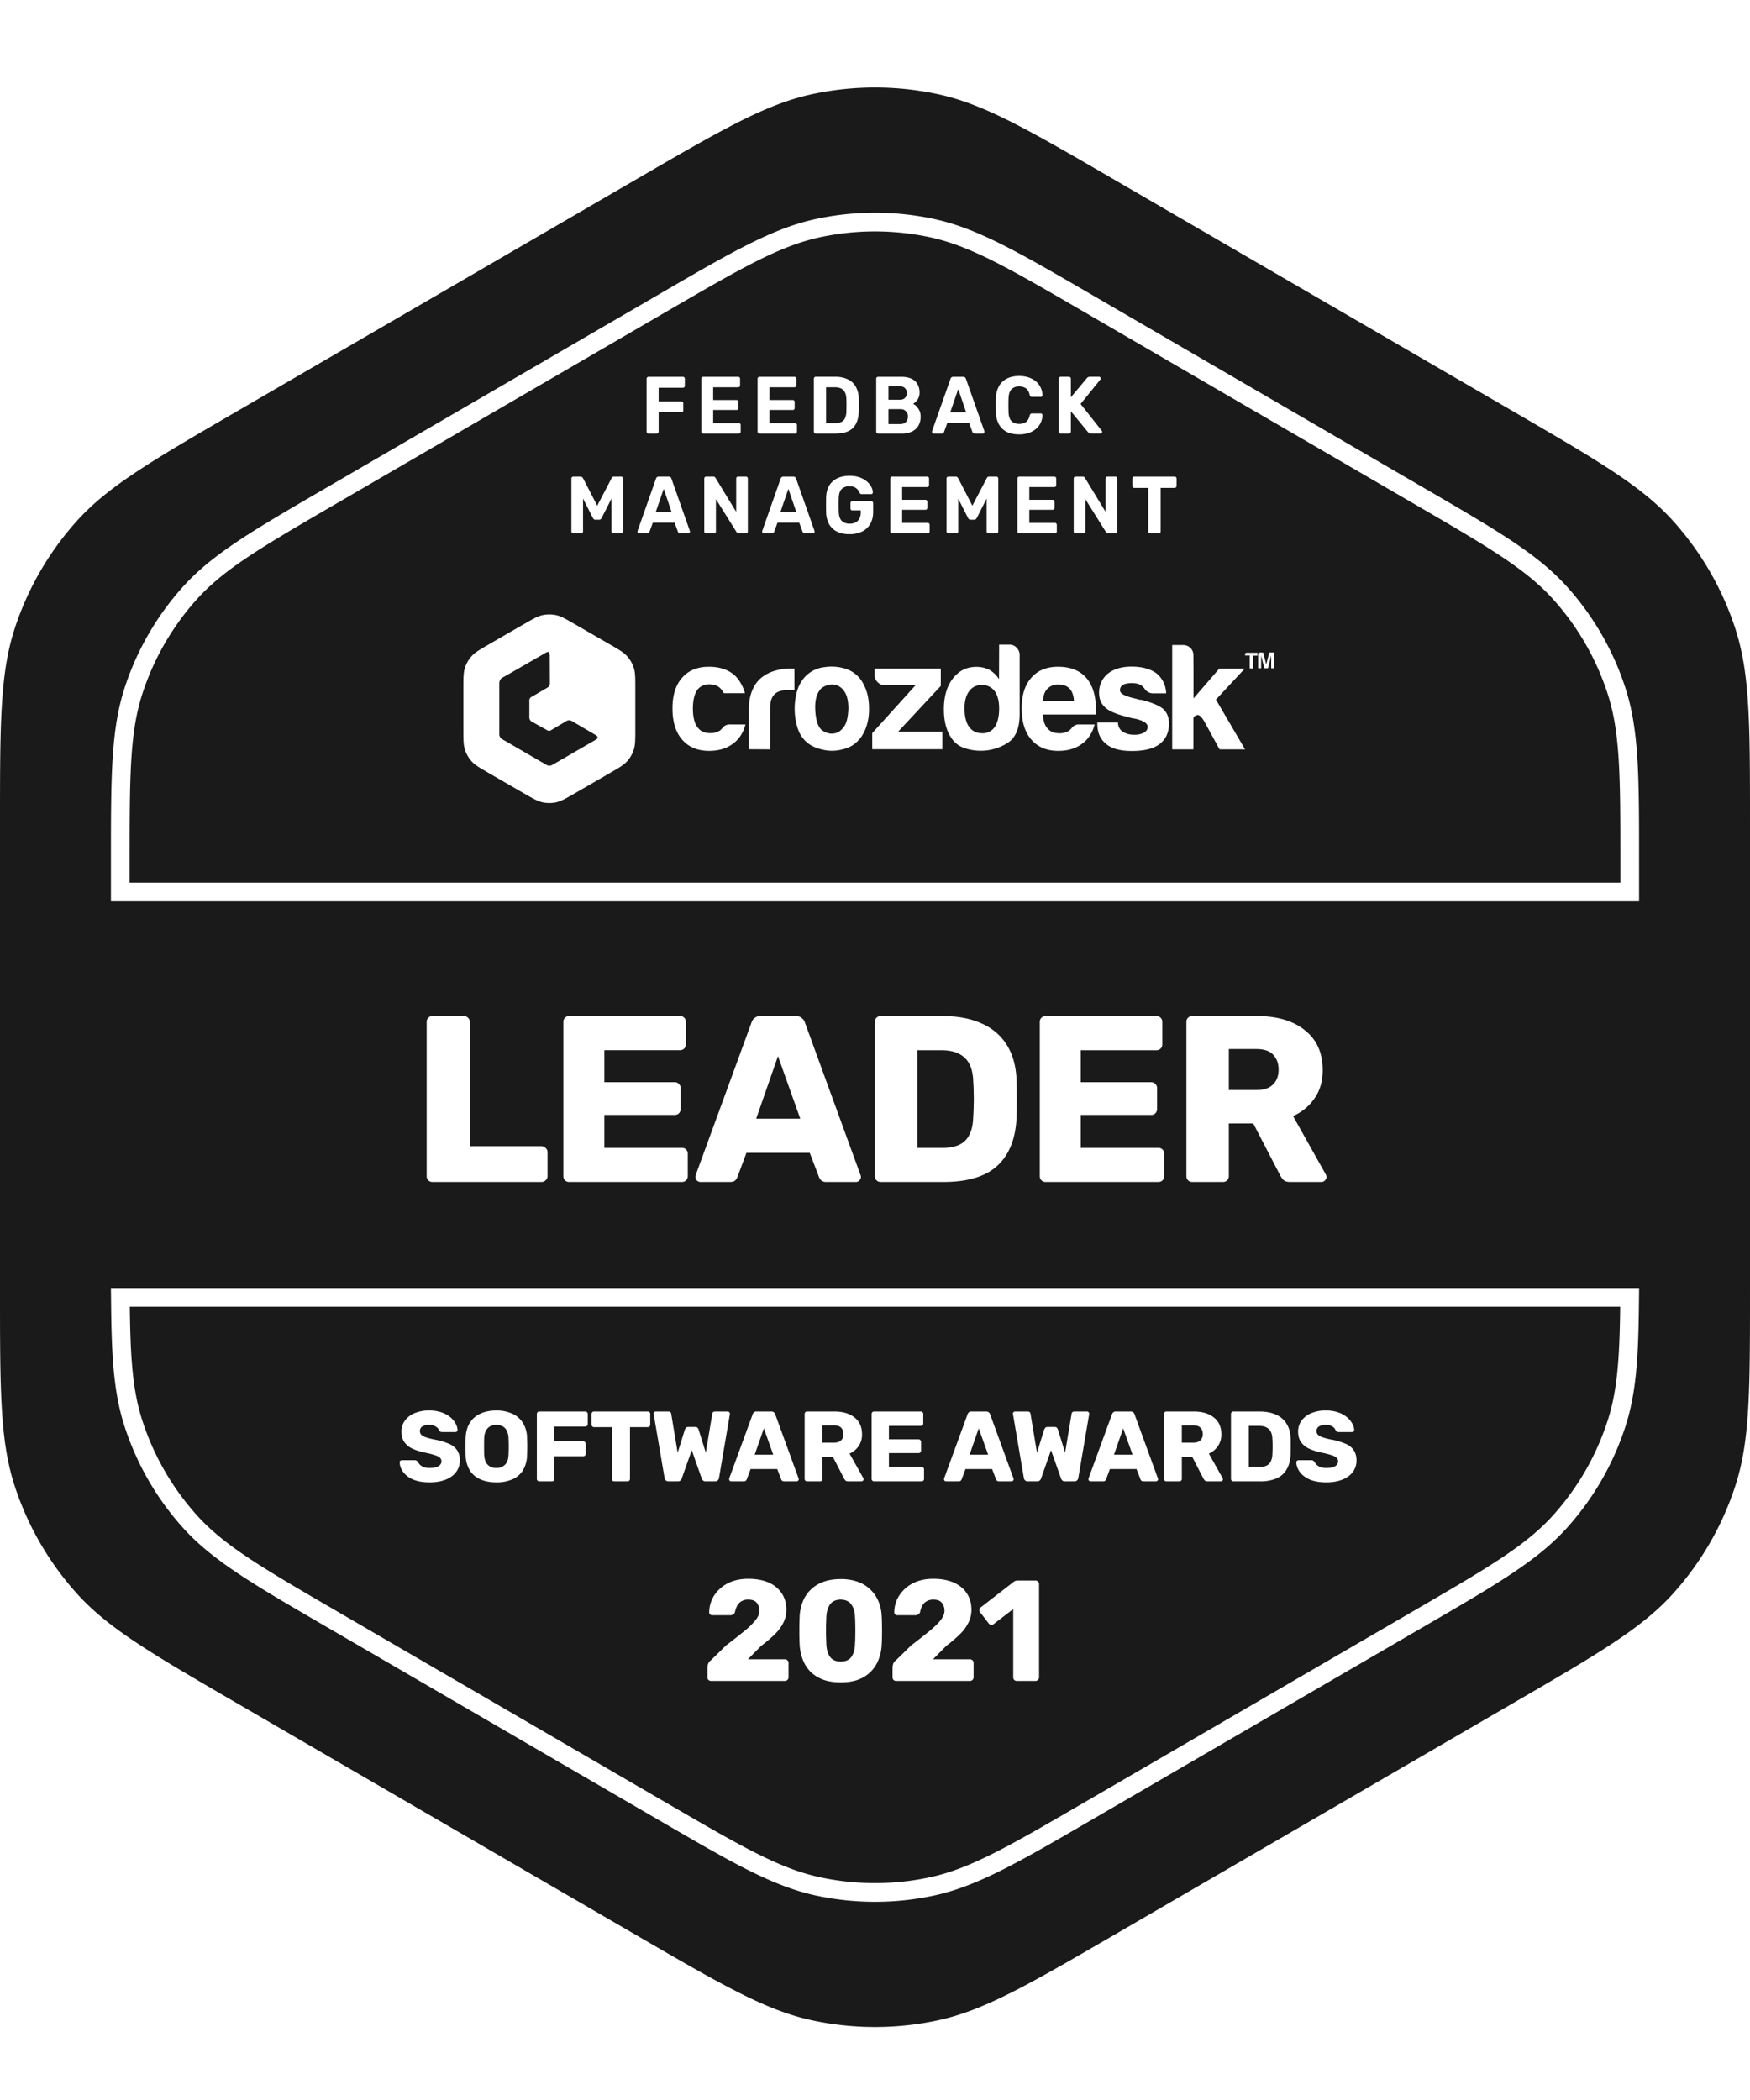
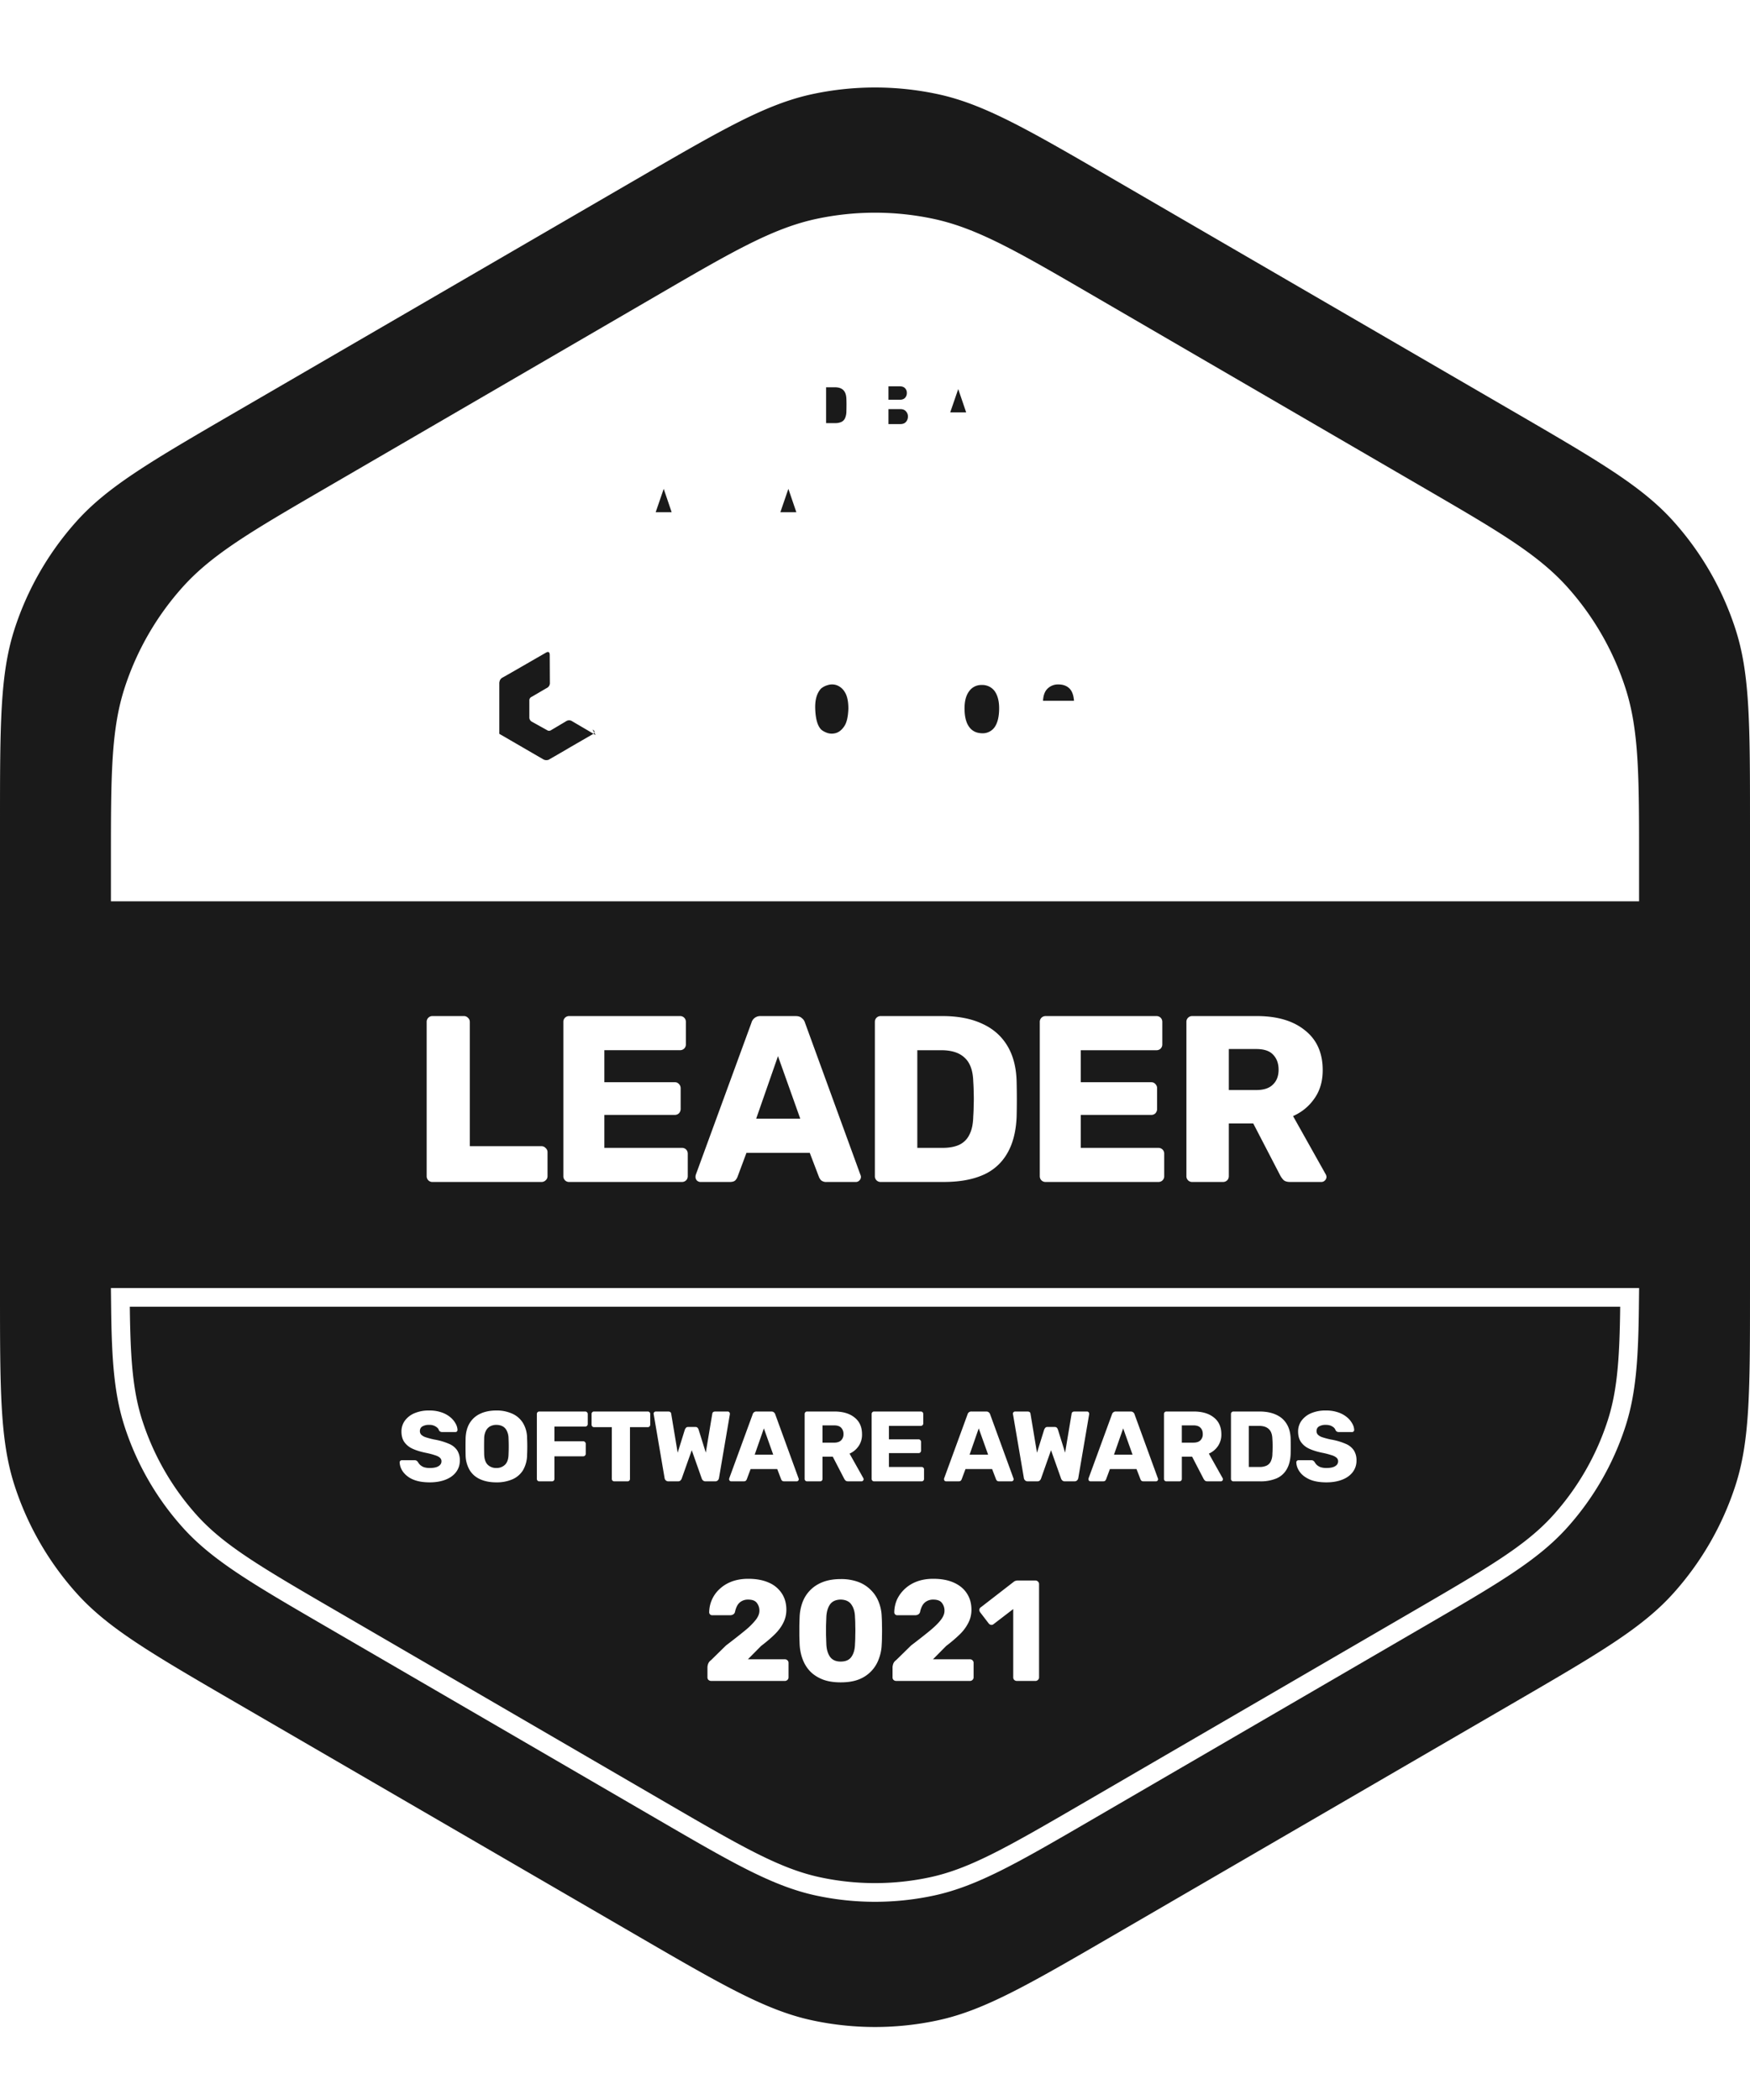
<svg xmlns="http://www.w3.org/2000/svg" width="80" height="96" fill="none">
-   <path d="M38.178 19.342h-.413v-1.638h.395c.178 0 .31.044.395.133.087.087.132.223.137.408a5.74 5.74 0 0 1 .004.36c0 .057-.002.12-.004.192a.792.792 0 0 1-.06.316.343.343 0 0 1-.165.174.654.654 0 0 1-.29.055Zm2.439.045h.539c.115 0 .202-.034.26-.1a.366.366 0 0 0 .089-.245.336.336 0 0 0-.092-.24c-.059-.067-.144-.1-.257-.1h-.54v.685Zm0-1.112h.507c.11 0 .193-.029.247-.085a.315.315 0 0 0 .084-.227.29.29 0 0 0-.084-.218c-.054-.057-.137-.085-.247-.085h-.508v.615Zm3.551.578h-.73l.367-1.067.363 1.067Zm-13.464 4.562h-.73l.367-1.068.363 1.068Zm5.7 0h-.73l.366-1.068.364 1.068Zm-9.175 10.186a934.895 934.895 0 0 0-1.067-.626.249.249 0 0 0-.289 0l-.674.4a.172.172 0 0 1-.154.024L24.328 33a.223.223 0 0 1-.129-.22v-.749a.174.174 0 0 1 .11-.178l.681-.398a.251.251 0 0 0 .147-.252l-.006-1.25c0-.148-.061-.185-.184-.111l-.47.27c-.526.304-1.275.736-1.505.864a.259.259 0 0 0-.14.203c0 .003-.002.006-.004.009-.001.003-.003.006-.003.01v2.348a.267.267 0 0 0 .141.251l1 .58 1 .58a.283.283 0 0 0 .22.036.191.191 0 0 0 .08-.037l.218-.125h.001c.244-.141.486-.28.732-.427a135.23 135.23 0 0 0 .524-.303l.494-.285c.116-.068.116-.141-.006-.215Zm10.039-1.171c-.019-.423.067-.736.263-.95a.813.813 0 0 1 .307-.16.647.647 0 0 1 .417.006.722.722 0 0 1 .368.319c.104.165.16.417.16.748-.013.368-.074.638-.185.803-.11.166-.239.27-.38.313a.665.665 0 0 1-.423-.012c-.141-.055-.24-.117-.294-.19-.135-.166-.215-.454-.233-.877Zm7.034.797c-.141-.196-.209-.478-.209-.846 0-.331.068-.589.209-.78a.677.677 0 0 1 .57-.287.702.702 0 0 1 .595.276c.14.196.208.46.208.79 0 .369-.067.65-.196.847a.667.667 0 0 1-.582.294c-.258-.006-.454-.098-.595-.294Zm3.378-1.19h1.417c-.018-.251-.086-.435-.196-.552-.123-.128-.294-.196-.515-.196a.679.679 0 0 0-.503.196c-.123.123-.19.307-.202.552Z" fill="#1A1A1A" />
-   <path fill-rule="evenodd" clip-rule="evenodd" d="M37.496 10.844c-1.866.399-3.62 1.418-7.128 3.458l-14.914 8.674c-3.472 2.018-5.208 3.028-6.47 4.436a11.975 11.975 0 0 0-2.475 4.303c-.583 1.8-.583 3.807-.583 7.823v.81h68.148v-.81c0-4.016 0-6.024-.582-7.823a11.976 11.976 0 0 0-2.476-4.303c-1.262-1.408-2.998-2.418-6.47-4.436l-14.914-8.674c-3.508-2.04-5.262-3.06-7.128-3.458a11.974 11.974 0 0 0-5.008 0Zm9.091 9.014c-.22 0-.409-.039-.564-.115a.852.852 0 0 1-.356-.341 1.217 1.217 0 0 1-.14-.549 13.848 13.848 0 0 1 0-.66 1.18 1.18 0 0 1 .14-.54.862.862 0 0 1 .363-.345c.155-.08.341-.12.557-.12.158 0 .301.022.43.064.13.042.241.102.335.181a.842.842 0 0 1 .303.634.073.073 0 0 1-.024.056.07.07 0 0 1-.053.022h-.402a.096.096 0 0 1-.067-.022.151.151 0 0 1-.039-.074c-.035-.146-.094-.246-.176-.3a.545.545 0 0 0-.307-.082.469.469 0 0 0-.345.126c-.085.084-.13.224-.138.419-.007.203-.007.41 0 .622.008.196.053.335.138.42.085.083.2.125.345.125a.544.544 0 0 0 .307-.081c.084-.057.143-.157.176-.3.01-.037.023-.062.039-.075a.096.096 0 0 1 .067-.022h.402a.07.07 0 0 1 .053.023.071.071 0 0 1 .024.055.842.842 0 0 1-.303.634.987.987 0 0 1-.335.181 1.353 1.353 0 0 1-.43.064Zm-17.003-.064a.084.084 0 0 0 .063.026h.374a.084.084 0 0 0 .063-.026.093.093 0 0 0 .025-.066v-.879h1.04a.084.084 0 0 0 .063-.026.088.088 0 0 0 .025-.063v-.315a.093.093 0 0 0-.025-.066.084.084 0 0 0-.063-.026h-1.04v-.627h1.11a.084.084 0 0 0 .064-.026.093.093 0 0 0 .024-.066v-.315a.093.093 0 0 0-.024-.067.084.084 0 0 0-.064-.026h-1.572a.084.084 0 0 0-.063.026.093.093 0 0 0-.025.067v2.409c0 .027.008.05.025.066Zm2.5 0a.084.084 0 0 0 .063.026h1.625a.084.084 0 0 0 .064-.026.093.093 0 0 0 .025-.066v-.293a.093.093 0 0 0-.025-.067.084.084 0 0 0-.064-.026h-1.17v-.6h1.065a.084.084 0 0 0 .063-.026.088.088 0 0 0 .025-.063v-.274a.093.093 0 0 0-.025-.067.084.084 0 0 0-.063-.026h-1.065v-.582h1.142a.084.084 0 0 0 .064-.026.088.088 0 0 0 .024-.063v-.296a.093.093 0 0 0-.024-.067.084.084 0 0 0-.064-.026h-1.596a.084.084 0 0 0-.064.026.093.093 0 0 0-.025.067v2.409c0 .027.009.05.025.066Zm2.636.026a.084.084 0 0 1-.063-.026.093.093 0 0 1-.025-.066v-2.41c0-.027.008-.049.025-.066a.084.084 0 0 1 .063-.026h1.597c.026 0 .047.009.063.026.017.017.025.04.025.067v.296a.088.088 0 0 1-.025.063.084.084 0 0 1-.063.026h-1.142v.582h1.064c.026 0 .047.009.064.026.016.017.024.04.024.067v.274a.088.088 0 0 1-.024.063.084.084 0 0 1-.064.026h-1.064v.6h1.17c.026 0 .047.009.063.026.017.018.025.04.025.067v.293c0 .027-.008.05-.025.066a.084.084 0 0 1-.063.026H34.72Zm2.51-.026a.084.084 0 0 0 .063.026h.902c.233 0 .427-.035.582-.107a.76.76 0 0 0 .352-.337c.08-.151.123-.341.13-.571a12.646 12.646 0 0 0 0-.567 1.152 1.152 0 0 0-.133-.552.795.795 0 0 0-.36-.341 1.306 1.306 0 0 0-.588-.12h-.885a.084.084 0 0 0-.064.027.093.093 0 0 0-.024.067v2.409c0 .027.008.05.024.066Zm2.914.026a.084.084 0 0 1-.063-.026.093.093 0 0 1-.025-.066v-2.41c0-.027.008-.049.025-.066a.084.084 0 0 1 .063-.026h1.047c.195 0 .355.03.48.089.124.06.215.143.274.252a.766.766 0 0 1 .092.382.555.555 0 0 1-.05.24.521.521 0 0 1-.116.171.558.558 0 0 1-.13.1.609.609 0 0 1 .24.223.62.62 0 0 1 .105.363.813.813 0 0 1-.098.407.667.667 0 0 1-.293.271 1.06 1.06 0 0 1-.472.096h-1.079Zm2.483-.022a.07.07 0 0 0 .053.022h.367c.035 0 .061-.008.078-.026a.132.132 0 0 0 .031-.048l.152-.415h.994l.151.415a.13.13 0 0 0 .032.049c.016.017.042.025.078.025h.366a.07.07 0 0 0 .053-.022.086.086 0 0 0 .021-.055.153.153 0 0 0-.003-.034l-.84-2.383a.144.144 0 0 0-.042-.07.124.124 0 0 0-.088-.03h-.45a.124.124 0 0 0-.089.03.145.145 0 0 0-.042.07l-.84 2.383a.141.141 0 0 0-.003.034c0 .02.007.038.021.055Zm5.801-.003a.084.084 0 0 0 .064.025h.373a.084.084 0 0 0 .064-.026.093.093 0 0 0 .025-.066V18.8l.779.949c.007.007.02.021.042.04.021.02.053.03.095.03h.44a.07.07 0 0 0 .053-.022.086.086 0 0 0 .022-.055c0-.02-.005-.035-.014-.045l-.973-1.23.906-1.12a.071.071 0 0 0 .014-.044.073.073 0 0 0-.021-.052.065.065 0 0 0-.053-.026h-.427a.165.165 0 0 0-.138.07l-.725.868v-.845a.093.093 0 0 0-.025-.067.084.084 0 0 0-.064-.026h-.373a.084.084 0 0 0-.063.026.093.093 0 0 0-.025.067v2.409c0 .027.008.05.024.066Zm-22.22 4.587a.091.091 0 0 1-.063-.026.093.093 0 0 1-.024-.066v-2.41c0-.027.008-.049.024-.066a.091.091 0 0 1 .064-.026h.328c.035 0 .06.01.077.03.02.02.032.034.039.044l.649 1.256.655-1.256a.248.248 0 0 1 .032-.045c.019-.02.046-.03.081-.03h.328c.026 0 .047.01.063.027a.09.09 0 0 1 .025.066v2.41a.089.089 0 0 1-.025.066.084.084 0 0 1-.063.026h-.36a.08.08 0 0 1-.06-.026.093.093 0 0 1-.024-.066v-1.498l-.448.882a.219.219 0 0 1-.046.06.105.105 0 0 1-.074.025h-.165a.105.105 0 0 1-.075-.025.219.219 0 0 1-.045-.06l-.448-.882v1.498a.089.089 0 0 1-.025.066.08.08 0 0 1-.06.026h-.36Zm2.956-.022a.07.07 0 0 0 .053.022h.366c.036 0 .061-.008.078-.026a.132.132 0 0 0 .031-.048l.152-.415h.994l.152.415a.121.121 0 0 0 .031.048c.017.018.043.026.078.026h.366a.07.07 0 0 0 .053-.022.086.086 0 0 0 .021-.056.142.142 0 0 0-.003-.033l-.839-2.383a.143.143 0 0 0-.042-.07.124.124 0 0 0-.088-.03h-.451a.124.124 0 0 0-.089.03.145.145 0 0 0-.042.07l-.839 2.383a.142.142 0 0 0-.003.033c0 .02.007.039.02.056Zm3.12.022a.084.084 0 0 1-.064-.026.093.093 0 0 1-.025-.066v-2.41c0-.027.009-.049.025-.066a.084.084 0 0 1 .063-.026h.321c.035 0 .061.008.078.026.016.017.027.03.032.04l.94 1.546v-1.52c0-.027.009-.049.025-.066a.08.08 0 0 1 .06-.026h.36a.08.08 0 0 1 .063.026.09.09 0 0 1 .025.066v2.41a.102.102 0 0 1-.025.066.084.084 0 0 1-.063.026h-.325c-.035 0-.06-.008-.077-.026a.426.426 0 0 0-.032-.04l-.937-1.498v1.472a.093.093 0 0 1-.025.066.084.084 0 0 1-.064.026h-.356Zm2.58-.022a.07.07 0 0 0 .052.022h.367c.035 0 .06-.008.077-.026a.132.132 0 0 0 .032-.048l.151-.415h.994l.152.415a.125.125 0 0 0 .032.048c.016.018.042.026.077.026h.367a.07.07 0 0 0 .053-.022.086.086 0 0 0 .02-.056.153.153 0 0 0-.003-.033l-.839-2.383a.143.143 0 0 0-.042-.07.124.124 0 0 0-.088-.03h-.451a.124.124 0 0 0-.088.03.145.145 0 0 0-.043.07l-.838 2.383a.139.139 0 0 0-.004.033c0 .02.007.039.021.056Zm3.97.06c-.221 0-.41-.039-.568-.116a.87.87 0 0 1-.363-.34 1.18 1.18 0 0 1-.137-.545 15.785 15.785 0 0 1 0-.686c.007-.208.053-.384.137-.53a.848.848 0 0 1 .367-.334c.16-.079.347-.118.564-.118.173 0 .326.023.458.07.131.047.242.109.331.185.09.075.158.156.205.245a.586.586 0 0 1 .074.256.091.091 0 0 1-.022.06.074.074 0 0 1-.056.021h-.437a.096.096 0 0 1-.056-.015.13.13 0 0 1-.032-.044.449.449 0 0 0-.081-.133.422.422 0 0 0-.145-.119.514.514 0 0 0-.24-.048.495.495 0 0 0-.352.122c-.084.082-.13.215-.137.4a9.877 9.877 0 0 0 0 .649c.007.193.054.331.14.415.09.084.209.126.357.126a.609.609 0 0 0 .257-.052.416.416 0 0 0 .183-.17.575.575 0 0 0 .067-.293v-.093h-.384a.08.08 0 0 1-.06-.026.101.101 0 0 1-.025-.066v-.238c0-.027.009-.049.025-.066a.08.08 0 0 1 .06-.026h.864c.025 0 .046.008.063.026.016.017.025.04.025.066v.404c0 .213-.045.395-.134.545a.869.869 0 0 1-.377.349 1.294 1.294 0 0 1-.571.118Zm1.889-.064a.084.084 0 0 0 .063.026h1.625a.083.083 0 0 0 .063-.026.093.093 0 0 0 .025-.066v-.293a.093.093 0 0 0-.025-.067.083.083 0 0 0-.063-.026h-1.17v-.6h1.064a.084.084 0 0 0 .064-.026.088.088 0 0 0 .024-.063v-.275a.093.093 0 0 0-.024-.066.084.084 0 0 0-.064-.026h-1.064v-.582h1.142a.084.084 0 0 0 .063-.026.088.088 0 0 0 .025-.063v-.297a.093.093 0 0 0-.025-.066.084.084 0 0 0-.063-.026h-1.597a.084.084 0 0 0-.063.026.093.093 0 0 0-.025.066v2.41c0 .027.008.049.025.066Zm2.636.026a.091.091 0 0 1-.064-.026.093.093 0 0 1-.024-.066v-2.41c0-.027.008-.049.024-.066a.091.091 0 0 1 .064-.026h.328c.035 0 .06.01.077.03.019.02.032.034.039.044l.648 1.256.656-1.256a.253.253 0 0 1 .032-.045c.018-.02.045-.03.08-.03h.329c.025 0 .047.01.063.027a.09.09 0 0 1 .025.066v2.41a.093.093 0 0 1-.025.066.084.084 0 0 1-.063.026h-.36a.08.08 0 0 1-.06-.026.093.093 0 0 1-.025-.066v-1.498l-.447.882a.219.219 0 0 1-.046.06.105.105 0 0 1-.074.025h-.166a.105.105 0 0 1-.074-.025.219.219 0 0 1-.045-.06l-.448-.882v1.498a.089.089 0 0 1-.025.066.08.08 0 0 1-.06.026h-.36Zm3.177-.026a.084.084 0 0 0 .063.026h1.625a.084.084 0 0 0 .063-.026.093.093 0 0 0 .025-.066v-.293a.093.093 0 0 0-.025-.067.084.084 0 0 0-.063-.026h-1.17v-.6h1.064a.084.084 0 0 0 .064-.026.088.088 0 0 0 .024-.063v-.275a.093.093 0 0 0-.024-.066.084.084 0 0 0-.064-.026h-1.064v-.582h1.142a.084.084 0 0 0 .063-.026.088.088 0 0 0 .025-.063v-.297a.093.093 0 0 0-.025-.066.084.084 0 0 0-.063-.026h-1.597a.084.084 0 0 0-.063.026.093.093 0 0 0-.025.066v2.41c0 .027.008.049.025.066Zm2.636.026a.084.084 0 0 1-.064-.026.093.093 0 0 1-.024-.066v-2.41c0-.027.008-.049.024-.066a.084.084 0 0 1 .064-.026h.32c.036 0 .062.008.078.026a.18.18 0 0 1 .032.04l.94 1.546v-1.52a.09.09 0 0 1 .026-.066.08.08 0 0 1 .06-.026h.359a.08.08 0 0 1 .063.026.09.09 0 0 1 .025.066v2.41a.102.102 0 0 1-.025.066.084.084 0 0 1-.063.026h-.324c-.036 0-.061-.008-.078-.026a.426.426 0 0 0-.032-.04l-.937-1.498v1.472a.089.089 0 0 1-.025.066.084.084 0 0 1-.063.026h-.356Zm3.344-.026a.084.084 0 0 0 .064.026h.39a.084.084 0 0 0 .064-.026.093.093 0 0 0 .025-.066v-1.987h.638a.084.084 0 0 0 .063-.026.088.088 0 0 0 .025-.063v-.334a.093.093 0 0 0-.024-.066.084.084 0 0 0-.064-.026H51.85a.08.08 0 0 0-.06.026.093.093 0 0 0-.024.066v.334c0 .025.008.046.024.063a.08.08 0 0 0 .06.026h.642v1.987c0 .027.008.049.024.066Zm-28.58 4.185c.428-.248.643-.372.87-.42.203-.043.411-.043.613 0 .228.048.442.172.871.42l1.575.91c.43.247.644.37.8.544.138.153.242.334.306.53.072.222.072.47.072.965v1.819c0 .495 0 .742-.072.964a1.473 1.473 0 0 1-.306.53c-.156.173-.37.297-.8.545l-1.575.91c-.429.247-.643.37-.871.42-.202.042-.41.042-.612 0-.228-.05-.443-.173-.872-.42l-1.575-.91c-.429-.248-.643-.371-.8-.545a1.471 1.471 0 0 1-.305-.53c-.072-.222-.072-.47-.072-.965V31.49c0-.496 0-.743.072-.965a1.46 1.46 0 0 1 .306-.53c.156-.173.37-.297.8-.545l1.574-.91Zm10.143 4.576h-.693a.429.429 0 0 0-.258.067.47.47 0 0 0-.11.11l-.074.074a.156.156 0 0 1-.074.05.776.776 0 0 1-.404.097c-.24 0-.417-.073-.54-.22-.165-.178-.251-.479-.251-.902 0-.423.085-.73.251-.914a.679.679 0 0 1 .503-.196c.22 0 .392.067.515.196a.78.78 0 0 1 .141.209h.97a1.931 1.931 0 0 0-.363-.705c-.3-.338-.736-.503-1.288-.503-.527 0-.938.171-1.232.515-.288.33-.43.797-.43 1.386 0 .62.148 1.097.442 1.429.294.343.705.515 1.233.515.429 0 .79-.105 1.079-.32.288-.202.478-.502.583-.888Zm.153 1.134v-1.79c0-.362.055-.663.16-.908a1.43 1.43 0 0 1 .435-.589c.184-.141.392-.245.62-.307.238-.067.484-.098.729-.098h.141v.988h-.319c-.27 0-.466.067-.595.196-.128.129-.196.331-.196.613v1.901l-.975-.006Zm2.22-1.006c.074.264.215.497.417.675.184.166.43.282.742.35.3.073.62.067.92-.019.343-.073.625-.264.846-.57.11-.166.196-.35.252-.54.073-.245.104-.503.098-.76 0-.405-.074-.76-.233-1.067a1.408 1.408 0 0 0-.78-.724 2.15 2.15 0 0 0-1.023-.092 1.426 1.426 0 0 0-.932.49 1.609 1.609 0 0 0-.325.626 2.827 2.827 0 0 0-.105.748c-.006.3.037.595.123.883Zm3.422 1.006v-.736l1.98-2.19h-1.398a.449.449 0 0 1-.33-.134.441.441 0 0 1-.142-.325v-.307h3.024v.797l-1.95 2.092h2.023v.803h-3.207Zm6.273-4.783h-.472l-.006 1.582a1.287 1.287 0 0 0-.441-.43 1.295 1.295 0 0 0-.608-.134c-.435 0-.79.178-1.066.54-.27.349-.405.815-.405 1.398 0 .588.135 1.054.404 1.398.142.178.332.313.552.38a2.296 2.296 0 0 0 1.938-.227c.38-.233.57-.674.57-1.33V29.94a.46.46 0 0 0-.134-.325.429.429 0 0 0-.331-.147Zm3.202 3.649h.693c-.105.386-.295.686-.583.889-.288.215-.65.319-1.08.319-.527 0-.938-.172-1.232-.515-.294-.332-.441-.81-.441-1.43 0-.588.14-1.054.429-1.385.294-.344.705-.515 1.233-.515.551 0 .987.165 1.287.503.295.343.442.815.442 1.428v.154c0 .03 0 .067-.012.098H47.68c.006.288.08.497.208.638.123.147.3.22.54.22a.775.775 0 0 0 .405-.098.156.156 0 0 0 .073-.049l.074-.073a.3.3 0 0 1 .104-.11.413.413 0 0 1 .264-.074Zm1.76-.086h-.945v.049c0 .41.135.717.405.932.258.215.65.319 1.178.319.558 0 .975-.104 1.25-.307.295-.22.442-.54.442-.944 0-.282-.086-.503-.264-.669-.19-.16-.515-.294-.987-.417a.755.755 0 0 1-.116-.012 1.132 1.132 0 0 1-.148-.043c-.484-.104-.723-.227-.723-.374a.27.27 0 0 1 .122-.251c.092-.056.233-.086.417-.086.197 0 .35.037.46.122l.11.11c.08.148.24.24.405.234h.595a1.219 1.219 0 0 0-.429-.902c-.288-.214-.675-.319-1.153-.319-.441 0-.803.105-1.08.32-.263.214-.41.539-.404.876 0 .282.092.503.276.669.172.165.497.306.987.429.123.037.246.067.375.086.386.086.582.208.582.374 0 .11-.055.196-.166.264a.883.883 0 0 1-.429.098.996.996 0 0 1-.552-.141.508.508 0 0 1-.208-.417Zm3.452-2.466v1.362l1.178-1.362h1.165l-1.318 1.417 1.33 2.275h-1.165l-.68-1.245c-.142-.251-.258-.355-.362-.319-.105.037-.154.092-.154.166v1.398h-.969v-4.77h.503c.123 0 .245.048.331.134a.445.445 0 0 1 .135.319l.006.625Zm2.57-.6v.588l.147.006v-.588h.209v-.13h-.497a.07.07 0 0 0-.074.074v.05h.215Zm.386.582v-.638c0-.018.006-.037.025-.055a.077.077 0 0 1 .055-.024h.147l.141.545.141-.546h.221v.718h-.135v-.582l-.147.582h-.166l-.147-.582v.582h-.135Z" fill="#1A1A1A" />
+   <path d="M38.178 19.342h-.413v-1.638h.395c.178 0 .31.044.395.133.087.087.132.223.137.408a5.74 5.74 0 0 1 .004.36c0 .057-.002.12-.004.192a.792.792 0 0 1-.06.316.343.343 0 0 1-.165.174.654.654 0 0 1-.29.055Zm2.439.045h.539c.115 0 .202-.034.26-.1a.366.366 0 0 0 .089-.245.336.336 0 0 0-.092-.24c-.059-.067-.144-.1-.257-.1h-.54v.685Zm0-1.112h.507c.11 0 .193-.029.247-.085a.315.315 0 0 0 .084-.227.29.29 0 0 0-.084-.218c-.054-.057-.137-.085-.247-.085h-.508v.615Zm3.551.578h-.73l.367-1.067.363 1.067Zm-13.464 4.562h-.73l.367-1.068.363 1.068Zm5.7 0h-.73l.366-1.068.364 1.068Zm-9.175 10.186a934.895 934.895 0 0 0-1.067-.626.249.249 0 0 0-.289 0l-.674.4a.172.172 0 0 1-.154.024L24.328 33a.223.223 0 0 1-.129-.22v-.749a.174.174 0 0 1 .11-.178l.681-.398a.251.251 0 0 0 .147-.252l-.006-1.25c0-.148-.061-.185-.184-.111l-.47.27c-.526.304-1.275.736-1.505.864a.259.259 0 0 0-.14.203c0 .003-.002.006-.004.009-.001.003-.003.006-.003.01v2.348l1 .58 1 .58a.283.283 0 0 0 .22.036.191.191 0 0 0 .08-.037l.218-.125h.001c.244-.141.486-.28.732-.427a135.23 135.23 0 0 0 .524-.303l.494-.285c.116-.068.116-.141-.006-.215Zm10.039-1.171c-.019-.423.067-.736.263-.95a.813.813 0 0 1 .307-.16.647.647 0 0 1 .417.006.722.722 0 0 1 .368.319c.104.165.16.417.16.748-.013.368-.074.638-.185.803-.11.166-.239.27-.38.313a.665.665 0 0 1-.423-.012c-.141-.055-.24-.117-.294-.19-.135-.166-.215-.454-.233-.877Zm7.034.797c-.141-.196-.209-.478-.209-.846 0-.331.068-.589.209-.78a.677.677 0 0 1 .57-.287.702.702 0 0 1 .595.276c.14.196.208.46.208.79 0 .369-.067.65-.196.847a.667.667 0 0 1-.582.294c-.258-.006-.454-.098-.595-.294Zm3.378-1.19h1.417c-.018-.251-.086-.435-.196-.552-.123-.128-.294-.196-.515-.196a.679.679 0 0 0-.503.196c-.123.123-.19.307-.202.552Z" fill="#1A1A1A" />
  <path d="M23.083 66.962a.54.54 0 0 1-.393.146.54.54 0 0 1-.392-.146c-.1-.097-.155-.252-.164-.465a16.378 16.378 0 0 1 0-.748.786.786 0 0 1 .082-.347.463.463 0 0 1 .196-.201.596.596 0 0 1 .278-.064c.107 0 .201.022.283.064.082.043.146.11.192.2a.786.786 0 0 1 .082.348 7.885 7.885 0 0 1 0 .748c-.006.213-.061.368-.164.465Zm12.265-.461H34.5l.42-1.204.428 1.204Zm2.252-.551h.53c.143 0 .25-.036.32-.106a.379.379 0 0 0 .109-.287.398.398 0 0 0-.105-.288c-.067-.073-.175-.109-.324-.109h-.53v.79Zm6.723.551h.849l-.43-1.204-.419 1.204Zm6.602 0h.849l-.429-1.204-.42 1.204Zm3.631-.551h-.53v-.79h.53c.149 0 .257.037.324.11.07.072.104.168.104.287a.379.379 0 0 1-.109.287c-.07.07-.176.105-.32.105Zm2.534 1.112h.483a.77.77 0 0 0 .324-.06.41.41 0 0 0 .196-.195.795.795 0 0 0 .073-.347c.006-.088.009-.167.009-.237a2.37 2.37 0 0 0 0-.21c0-.07-.003-.148-.01-.233-.005-.206-.06-.357-.163-.451-.1-.097-.251-.146-.452-.146h-.46v1.88Zm-18.168 8.679c-.1.144-.264.216-.492.216-.218 0-.38-.072-.485-.216-.105-.149-.162-.347-.17-.597l-.014-.4v-.42l.014-.386c.008-.24.063-.435.163-.584.101-.149.265-.225.492-.23.228.005.392.081.492.23.105.149.16.343.164.584.009.118.013.247.013.387.005.14.005.28 0 .42 0 .14-.004.272-.013.4-.004.249-.059.447-.164.596Z" fill="#1A1A1A" />
  <path fill-rule="evenodd" clip-rule="evenodd" d="M37.496 85.82c1.65.353 3.357.353 5.008 0 1.866-.4 3.62-1.42 7.128-3.46l14.914-8.672c3.472-2.02 5.208-3.029 6.47-4.437a11.976 11.976 0 0 0 2.475-4.303c.385-1.188.516-2.468.56-4.357.007-.272.011-.556.015-.855H5.934c.004.299.008.583.015.855.044 1.89.175 3.169.56 4.357a11.975 11.975 0 0 0 2.475 4.303c1.262 1.408 2.998 2.418 6.47 4.436l14.914 8.674c3.508 2.04 5.262 3.06 7.128 3.459ZM18.89 67.637c.2.085.453.128.757.128.268 0 .505-.04.712-.119.206-.079.368-.193.483-.342a.85.85 0 0 0 .178-.538.83.83 0 0 0-.118-.461.823.823 0 0 0-.375-.301 2.877 2.877 0 0 0-.67-.196 3.69 3.69 0 0 1-.397-.105.514.514 0 0 1-.205-.119.236.236 0 0 1-.06-.16c0-.097.037-.168.11-.214a.58.58 0 0 1 .315-.073.52.52 0 0 1 .3.078c.08.048.129.106.147.173.018.027.04.047.064.06a.192.192 0 0 0 .086.018h.603c.027 0 .05-.01.068-.028a.103.103 0 0 0 .027-.068.634.634 0 0 0-.09-.297.986.986 0 0 0-.247-.292 1.258 1.258 0 0 0-.406-.219 1.685 1.685 0 0 0-.552-.082 1.67 1.67 0 0 0-.67.123 1.053 1.053 0 0 0-.443.343.839.839 0 0 0-.155.497c0 .188.042.347.127.474a.931.931 0 0 0 .37.306c.164.076.362.138.593.187.18.036.322.073.429.11.11.033.188.072.237.118a.208.208 0 0 1 .073.164c0 .094-.046.169-.137.224-.088.055-.22.082-.397.082a.86.86 0 0 1-.269-.037.538.538 0 0 1-.173-.105.559.559 0 0 1-.1-.132.237.237 0 0 0-.065-.06.164.164 0 0 0-.095-.022h-.575a.1.1 0 0 0-.073.032.087.087 0 0 0-.027.064c.006.158.06.307.164.447a1.1 1.1 0 0 0 .456.342Zm3.07-.01c.207.092.45.138.73.138a1.8 1.8 0 0 0 .73-.137 1.07 1.07 0 0 0 .484-.41 1.41 1.41 0 0 0 .191-.694 8.422 8.422 0 0 0 0-.79 1.34 1.34 0 0 0-.191-.688 1.101 1.101 0 0 0-.493-.424 1.722 1.722 0 0 0-.72-.142c-.277 0-.52.047-.726.142-.207.094-.37.235-.488.424-.116.185-.18.415-.192.689a17.132 17.132 0 0 0 0 .789 1.4 1.4 0 0 0 .192.693c.116.183.277.32.483.41Zm2.696.092a.111.111 0 0 1-.082-.032.112.112 0 0 1-.032-.082V64.64c0-.034.01-.06.032-.082a.111.111 0 0 1 .082-.032h2.094c.033 0 .06.01.082.032a.104.104 0 0 1 .037.082v.46a.106.106 0 0 1-.037.083.111.111 0 0 1-.082.032h-1.405v.67h1.314c.033 0 .06.012.082.037a.104.104 0 0 1 .036.082v.456c0 .03-.012.058-.036.082a.111.111 0 0 1-.082.032h-1.314v1.031a.11.11 0 0 1-.032.082.111.111 0 0 1-.082.032h-.575Zm3.345-.032a.111.111 0 0 0 .082.032h.602a.11.11 0 0 0 .082-.032.111.111 0 0 0 .032-.082v-2.363h.812c.034 0 .06-.01.082-.032a.122.122 0 0 0 .032-.082v-.488c0-.034-.01-.06-.032-.082a.111.111 0 0 0-.082-.032h-2.454a.11.11 0 0 0-.082.032.111.111 0 0 0-.032.082v.488c0 .03.01.058.032.082a.11.11 0 0 0 .082.032h.812v2.363c0 .033.01.06.032.082Zm2.558.032a.167.167 0 0 1-.123-.045.186.186 0 0 1-.055-.105l-.497-2.915a.04.04 0 0 1-.003-.01v-.002l-.001-.007v-.013c0-.025.009-.046.027-.064a.096.096 0 0 1 .068-.032h.566c.085 0 .132.033.142.1l.296 1.784.328-1.054a.305.305 0 0 1 .046-.077c.021-.03.056-.046.105-.046h.328c.052 0 .089.015.11.046a.215.215 0 0 1 .041.077l.328 1.05.297-1.78c.01-.067.056-.1.141-.1h.566c.027 0 .05.01.068.032.019.018.028.04.028.064v.032l-.497 2.915a.185.185 0 0 1-.055.105.166.166 0 0 1-.123.045h-.434a.167.167 0 0 1-.118-.04.227.227 0 0 1-.055-.079l-.46-1.304-.462 1.304a.23.23 0 0 1-.054.078c-.025.027-.063.041-.114.041h-.434Zm2.8-.027a.103.103 0 0 0 .069.027h.56c.053 0 .089-.01.11-.032a.201.201 0 0 0 .041-.064l.174-.465h1.218l.178.465a.2.2 0 0 0 .04.064c.025.022.06.032.105.032h.562c.027 0 .05-.009.068-.027a.096.096 0 0 0 .032-.069.09.09 0 0 0-.01-.04l-1.067-2.93a.166.166 0 0 0-.059-.086c-.027-.027-.067-.041-.119-.041h-.675a.178.178 0 0 0-.123.04.176.176 0 0 0-.055.088l-1.072 2.928a.172.172 0 0 0-.004.041c0 .025.009.047.027.069Zm3.54.027a.111.111 0 0 1-.083-.032.111.111 0 0 1-.032-.082V64.64c0-.034.011-.06.032-.082a.111.111 0 0 1 .082-.032h1.241c.392 0 .701.091.926.274.228.179.342.434.342.766a.918.918 0 0 1-.16.547.972.972 0 0 1-.41.338l.63 1.122a.113.113 0 0 1 .013.05c0 .025-.01.047-.032.069a.093.093 0 0 1-.068.027h-.602c-.058 0-.1-.014-.128-.04a.388.388 0 0 1-.06-.083l-.52-1.004h-.47v1.013c0 .033-.01.06-.031.082a.111.111 0 0 1-.082.032h-.589Zm2.98-.032a.111.111 0 0 0 .082.032h2.167a.11.11 0 0 0 .082-.032.111.111 0 0 0 .032-.082v-.429a.11.11 0 0 0-.032-.082.11.11 0 0 0-.082-.032h-1.492v-.634h1.355c.034 0 .061-.01.082-.032a.121.121 0 0 0 .032-.082v-.397a.11.11 0 0 0-.032-.082.104.104 0 0 0-.082-.036h-1.355v-.616h1.456a.11.11 0 0 0 .082-.032.111.111 0 0 0 .032-.082v-.43a.112.112 0 0 0-.032-.081.11.11 0 0 0-.082-.032h-2.13a.11.11 0 0 0-.083.032.111.111 0 0 0-.032.082v2.965c0 .033.01.06.032.082Zm3.372.032a.104.104 0 0 1-.068-.027.103.103 0 0 1-.028-.069.184.184 0 0 1 .005-.04l1.072-2.93a.177.177 0 0 1 .054-.086.178.178 0 0 1 .124-.041h.675c.051 0 .091.014.118.04.03.025.05.054.06.088l1.067 2.928a.09.09 0 0 1 .01.041c0 .025-.011.047-.033.069a.093.093 0 0 1-.068.027h-.561c-.046 0-.08-.01-.105-.032a.2.2 0 0 1-.041-.064l-.178-.465h-1.218l-.173.465a.198.198 0 0 1-.041.064c-.022.022-.058.032-.11.032h-.561Zm3.61-.045a.17.17 0 0 0 .124.045h.433c.052 0 .09-.014.114-.04a.228.228 0 0 0 .055-.079l.46-1.304.462 1.304a.23.23 0 0 0 .054.078.164.164 0 0 0 .119.041h.433a.167.167 0 0 0 .123-.045.186.186 0 0 0 .055-.105l.497-2.915v-.032a.088.088 0 0 0-.027-.064.087.087 0 0 0-.068-.032h-.566c-.085 0-.132.033-.141.1l-.297 1.78-.328-1.05a.215.215 0 0 0-.041-.077c-.022-.03-.058-.046-.11-.046h-.328c-.05 0-.084.015-.105.046a.301.301 0 0 0-.046.077l-.328 1.054-.297-1.784c-.009-.067-.056-.1-.141-.1H46.4a.096.096 0 0 0-.068.032.088.088 0 0 0-.028.064v.013a.04.04 0 0 0 .005.019l.497 2.915c.006.04.024.074.055.105Zm2.992.045a.104.104 0 0 1-.068-.027.103.103 0 0 1-.027-.069.16.16 0 0 1 .004-.04l1.072-2.93a.177.177 0 0 1 .055-.086.178.178 0 0 1 .123-.041h.675c.052 0 .091.014.119.04a.17.17 0 0 1 .059.088l1.067 2.928a.099.099 0 0 1 .01.041c0 .025-.011.047-.032.069a.093.093 0 0 1-.069.027h-.56c-.047 0-.081-.01-.106-.032a.201.201 0 0 1-.04-.064l-.179-.465h-1.218l-.173.465a.198.198 0 0 1-.041.064c-.021.022-.058.032-.11.032h-.56Zm3.389-.032a.111.111 0 0 0 .082.032h.589a.11.11 0 0 0 .082-.032.111.111 0 0 0 .032-.082v-1.013h.47l.52 1.004a.388.388 0 0 0 .059.082c.027.027.07.041.127.041h.603c.027 0 .05-.009.068-.027a.096.096 0 0 0 .032-.069.113.113 0 0 0-.014-.05l-.63-1.122a.971.971 0 0 0 .411-.338.917.917 0 0 0 .16-.547c0-.332-.114-.587-.342-.766-.225-.183-.534-.274-.926-.274h-1.241a.11.11 0 0 0-.082.032.111.111 0 0 0-.032.082v2.965c0 .033.01.06.032.082Zm3.145.032a.111.111 0 0 1-.082-.032.111.111 0 0 1-.032-.082V64.64c0-.034.01-.06.032-.082a.111.111 0 0 1 .082-.032h1.186c.298 0 .552.049.762.146.21.094.37.234.483.42.113.182.174.409.183.68a15.975 15.975 0 0 1 0 .697c-.012.283-.073.517-.183.703a.98.98 0 0 1-.47.415 1.896 1.896 0 0 1-.752.132h-1.21Zm3.493-.082c.201.085.453.128.758.128.267 0 .504-.04.711-.119.207-.079.368-.193.484-.342a.849.849 0 0 0 .178-.538.83.83 0 0 0-.119-.461.823.823 0 0 0-.374-.301 2.877 2.877 0 0 0-.67-.196 3.69 3.69 0 0 1-.398-.105.514.514 0 0 1-.205-.119.236.236 0 0 1-.06-.16c0-.097.037-.168.11-.214a.58.58 0 0 1 .315-.073c.125 0 .225.026.301.078a.303.303 0 0 1 .146.173.17.17 0 0 0 .064.06.193.193 0 0 0 .087.018h.602c.027 0 .05-.01.068-.028a.103.103 0 0 0 .028-.068.632.632 0 0 0-.091-.297.986.986 0 0 0-.247-.292 1.259 1.259 0 0 0-.406-.219 1.686 1.686 0 0 0-.552-.082 1.67 1.67 0 0 0-.67.123 1.054 1.054 0 0 0-.443.343.839.839 0 0 0-.155.497c0 .188.043.347.128.474a.932.932 0 0 0 .37.306c.163.076.361.138.592.187a3.4 3.4 0 0 1 .43.11.61.61 0 0 1 .236.118.208.208 0 0 1 .073.164c0 .094-.045.169-.137.224-.088.055-.22.082-.396.082a.86.86 0 0 1-.27-.037.538.538 0 0 1-.173-.105.56.56 0 0 1-.1-.132.234.234 0 0 0-.064-.06.164.164 0 0 0-.096-.022h-.575a.1.1 0 0 0-.073.032.087.087 0 0 0-.027.064c.006.158.06.307.164.447.104.14.256.254.456.342Zm-27.492 9.16c.035.03.077.046.125.046h3.364a.16.16 0 0 0 .118-.046.15.15 0 0 0 .052-.118v-.663a.15.15 0 0 0-.052-.118.16.16 0 0 0-.118-.045H34.19l.604-.61c.236-.18.44-.352.61-.518.175-.17.308-.348.4-.532.096-.188.144-.389.144-.603 0-.284-.068-.531-.203-.74a1.327 1.327 0 0 0-.597-.5c-.258-.117-.573-.176-.944-.176-.271 0-.516.04-.735.118-.214.079-.4.19-.557.334a1.467 1.467 0 0 0-.492 1.076.133.133 0 0 0 .138.137h.82c.047 0 .091-.01.13-.032a.183.183 0 0 0 .092-.118c.018-.092.048-.182.092-.27a.518.518 0 0 1 .19-.21.578.578 0 0 1 .322-.084c.188 0 .319.05.393.15a.56.56 0 0 1 .118.368c0 .126-.055.262-.164.406a3.26 3.26 0 0 1-.505.499c-.223.183-.509.408-.859.675l-.682.669a.353.353 0 0 0-.138.184.555.555 0 0 0-.026.137v.466a.16.16 0 0 0 .046.118Zm5.223-.02c.231.088.505.131.82.131.318 0 .592-.043.819-.13a1.562 1.562 0 0 0 .918-.925 2.03 2.03 0 0 0 .138-.676c.009-.118.013-.251.013-.4a8.171 8.171 0 0 0 0-.459c0-.157-.005-.297-.013-.42a1.96 1.96 0 0 0-.138-.668 1.54 1.54 0 0 0-.36-.545 1.566 1.566 0 0 0-.571-.367 2.243 2.243 0 0 0-.807-.131c-.306 0-.575.044-.806.131-.228.087-.42.21-.577.367a1.585 1.585 0 0 0-.354.544 2.192 2.192 0 0 0-.138.67c-.005.122-.009.262-.013.419v.46c.004.148.008.281.013.4.013.24.059.465.138.675.078.21.192.393.34.55.154.158.346.282.578.374Zm3.362.066a.183.183 0 0 1-.125-.046.16.16 0 0 1-.046-.118v-.466c0-.03.009-.076.026-.137a.353.353 0 0 1 .138-.184l.682-.669c.35-.267.636-.492.859-.675.227-.188.396-.355.505-.499.11-.144.164-.28.164-.406a.56.56 0 0 0-.118-.368c-.075-.1-.206-.15-.394-.15a.577.577 0 0 0-.32.085.517.517 0 0 0-.191.21 1.03 1.03 0 0 0-.092.269.184.184 0 0 1-.092.118.265.265 0 0 1-.13.032h-.82a.133.133 0 0 1-.138-.137 1.49 1.49 0 0 1 .13-.59c.088-.184.209-.346.362-.486.157-.144.343-.255.557-.334.218-.079.463-.118.734-.118.372 0 .687.059.945.177.262.118.46.284.596.498.136.21.204.457.204.741 0 .214-.048.415-.145.603a1.98 1.98 0 0 1-.4.532 6.57 6.57 0 0 1-.61.518l-.603.61h1.686a.16.16 0 0 1 .118.045.15.15 0 0 1 .052.118v.663a.15.15 0 0 1-.052.118.16.16 0 0 1-.118.046h-3.364Zm5.392-.046c.035.03.075.046.118.046h.853c.044 0 .08-.016.111-.046a.15.15 0 0 0 .053-.118v-4.263a.15.15 0 0 0-.053-.118.152.152 0 0 0-.111-.046h-.82a.27.27 0 0 0-.085.014.207.207 0 0 0-.072.032l-1.508 1.168a.158.158 0 0 0-.08.111.186.186 0 0 0 .034.125l.387.505c.03.039.065.063.105.072a.148.148 0 0 0 .124-.033l.898-.689v3.122a.16.16 0 0 0 .046.118Z" fill="#1A1A1A" />
  <path d="M36.584 51.141h-2.016l.997-2.86 1.019 2.86Zm5.35 1.333h1.148c.31 0 .567-.047.77-.141a.973.973 0 0 0 .465-.466c.109-.21.166-.484.174-.823a8.3 8.3 0 0 0 .021-.564 5.674 5.674 0 0 0 0-.498c0-.166-.007-.35-.021-.553-.015-.49-.145-.848-.39-1.072-.239-.231-.596-.347-1.073-.347h-1.094v4.464Zm14.241-2.644h1.257c.34 0 .592-.083.758-.25.174-.165.26-.393.26-.682 0-.281-.083-.509-.249-.682-.159-.174-.415-.26-.769-.26h-1.257v1.874Z" fill="#1A1A1A" />
  <path fill-rule="evenodd" clip-rule="evenodd" d="M29.001 8.248c4.006-2.327 6.009-3.49 8.14-3.946a13.685 13.685 0 0 1 5.719 0c2.13.455 4.133 1.619 8.139 3.946l18.103 10.516c3.971 2.307 5.956 3.46 7.4 5.07a13.685 13.685 0 0 1 2.832 4.92C80 30.81 80 33.105 80 37.697v21.267c0 4.592 0 6.888-.666 8.945a13.685 13.685 0 0 1-2.832 4.92c-1.444 1.609-3.429 2.762-7.4 5.069L51 88.415c-4.006 2.327-6.009 3.49-8.14 3.946a13.685 13.685 0 0 1-5.719 0c-2.13-.455-4.133-1.619-8.139-3.946L10.898 77.9c-3.971-2.307-5.956-3.46-7.4-5.07a13.685 13.685 0 0 1-2.832-4.92C0 65.854 0 63.558 0 58.966V37.698c0-4.592 0-6.888.666-8.945a13.685 13.685 0 0 1 2.832-4.92c1.444-1.609 3.429-2.762 7.4-5.069L29 8.248Zm-23.93 31.11c0-3.844 0-5.978.624-7.906a12.831 12.831 0 0 1 2.652-4.611c1.353-1.51 3.198-2.582 6.522-4.515l15.226-8.854c3.358-1.953 5.222-3.037 7.222-3.465a12.83 12.83 0 0 1 5.366 0c2 .428 3.864 1.512 7.222 3.465l15.226 8.854c3.324 1.933 5.169 3.006 6.522 4.515a12.83 12.83 0 0 1 2.652 4.61c.625 1.929.625 4.063.624 7.908v1.845H5.071v-1.845Zm69.86 19.523-.01.864c-.027 2.377-.132 3.972-.616 5.466a12.83 12.83 0 0 1-2.652 4.611c-1.353 1.51-3.198 2.582-6.522 4.515l-15.226 8.855c-3.358 1.953-5.222 3.036-7.222 3.464a12.83 12.83 0 0 1-5.366 0c-2-.428-3.864-1.512-7.222-3.465L14.87 74.338c-3.324-1.933-5.169-3.006-6.522-4.515a12.829 12.829 0 0 1-2.652-4.61c-.484-1.495-.59-3.09-.616-5.467l-.01-.864h69.86Zm-55.155-4.847a.264.264 0 0 1-.195-.076.264.264 0 0 1-.076-.195V46.72a.26.26 0 0 1 .076-.195.264.264 0 0 1 .195-.076h1.43a.25.25 0 0 1 .184.076c.058.05.087.115.087.195v5.677h3.272c.08 0 .144.029.195.086a.247.247 0 0 1 .086.195v1.084c0 .08-.029.144-.086.195a.264.264 0 0 1-.195.076h-4.973Zm6.248 0a.264.264 0 0 1-.195-.076.264.264 0 0 1-.076-.195V46.72a.26.26 0 0 1 .076-.195.264.264 0 0 1 .195-.076h5.06a.26.26 0 0 1 .27.271v1.018a.26.26 0 0 1-.076.195.264.264 0 0 1-.195.076h-3.456v1.463h3.218c.08 0 .144.029.195.086.05.05.076.116.076.195v.943a.289.289 0 0 1-.076.195.264.264 0 0 1-.195.076h-3.218v1.506h3.543c.08 0 .144.025.195.076.05.05.076.115.076.195v1.018c0 .08-.025.144-.076.195a.264.264 0 0 1-.195.076h-5.146Zm5.836-.065c.05.043.105.065.162.065h1.333c.123 0 .21-.026.26-.076a.479.479 0 0 0 .097-.152l.412-1.105h2.893l.422 1.105a.479.479 0 0 0 .098.152.37.37 0 0 0 .25.076h1.332a.22.22 0 0 0 .162-.065.228.228 0 0 0 .076-.163.214.214 0 0 0-.022-.097L36.8 46.753a.394.394 0 0 0-.14-.206c-.066-.065-.16-.097-.282-.097h-1.604a.42.42 0 0 0-.292.097.418.418 0 0 0-.13.206l-2.546 6.956a.404.404 0 0 0-.011.097c0 .058.021.112.065.163Zm8.405.065a.264.264 0 0 1-.195-.076.264.264 0 0 1-.076-.195V46.72c0-.08.026-.145.076-.195a.264.264 0 0 1 .195-.076h2.817c.708 0 1.311.115 1.81.346.498.224.88.557 1.148.997.267.434.412.972.433 1.615a33.163 33.163 0 0 1 .001 1.657c-.03.672-.174 1.228-.434 1.669a2.33 2.33 0 0 1-1.116.986c-.484.21-1.08.314-1.788.314h-2.87Zm7.344-.076c.05.05.115.076.195.076h5.146c.08 0 .145-.026.195-.076a.264.264 0 0 0 .076-.195v-1.018a.264.264 0 0 0-.076-.195.264.264 0 0 0-.195-.076h-3.543v-1.506h3.218c.08 0 .145-.026.195-.076a.288.288 0 0 0 .076-.195v-.943a.264.264 0 0 0-.076-.195.247.247 0 0 0-.195-.086h-3.218V48.01h3.457a.264.264 0 0 0 .195-.076.264.264 0 0 0 .075-.195v-1.018a.264.264 0 0 0-.075-.195.264.264 0 0 0-.195-.076h-5.06a.264.264 0 0 0-.195.076.264.264 0 0 0-.076.195v7.042c0 .08.025.144.076.195Zm6.898.076a.264.264 0 0 1-.195-.076.264.264 0 0 1-.076-.195V46.72a.26.26 0 0 1 .076-.195.264.264 0 0 1 .195-.076h2.947c.931 0 1.664.216 2.199.65.542.426.813 1.033.813 1.82 0 .513-.127.946-.38 1.3-.245.354-.57.621-.975.802l1.495 2.665a.27.27 0 0 1 .033.12.228.228 0 0 1-.076.162.22.22 0 0 1-.162.065h-1.43c-.138 0-.239-.033-.304-.098a.92.92 0 0 1-.14-.195l-1.236-2.383h-1.116v2.405c0 .08-.025.144-.076.195a.264.264 0 0 1-.195.076h-1.397Z" fill="#1A1A1A" />
</svg>